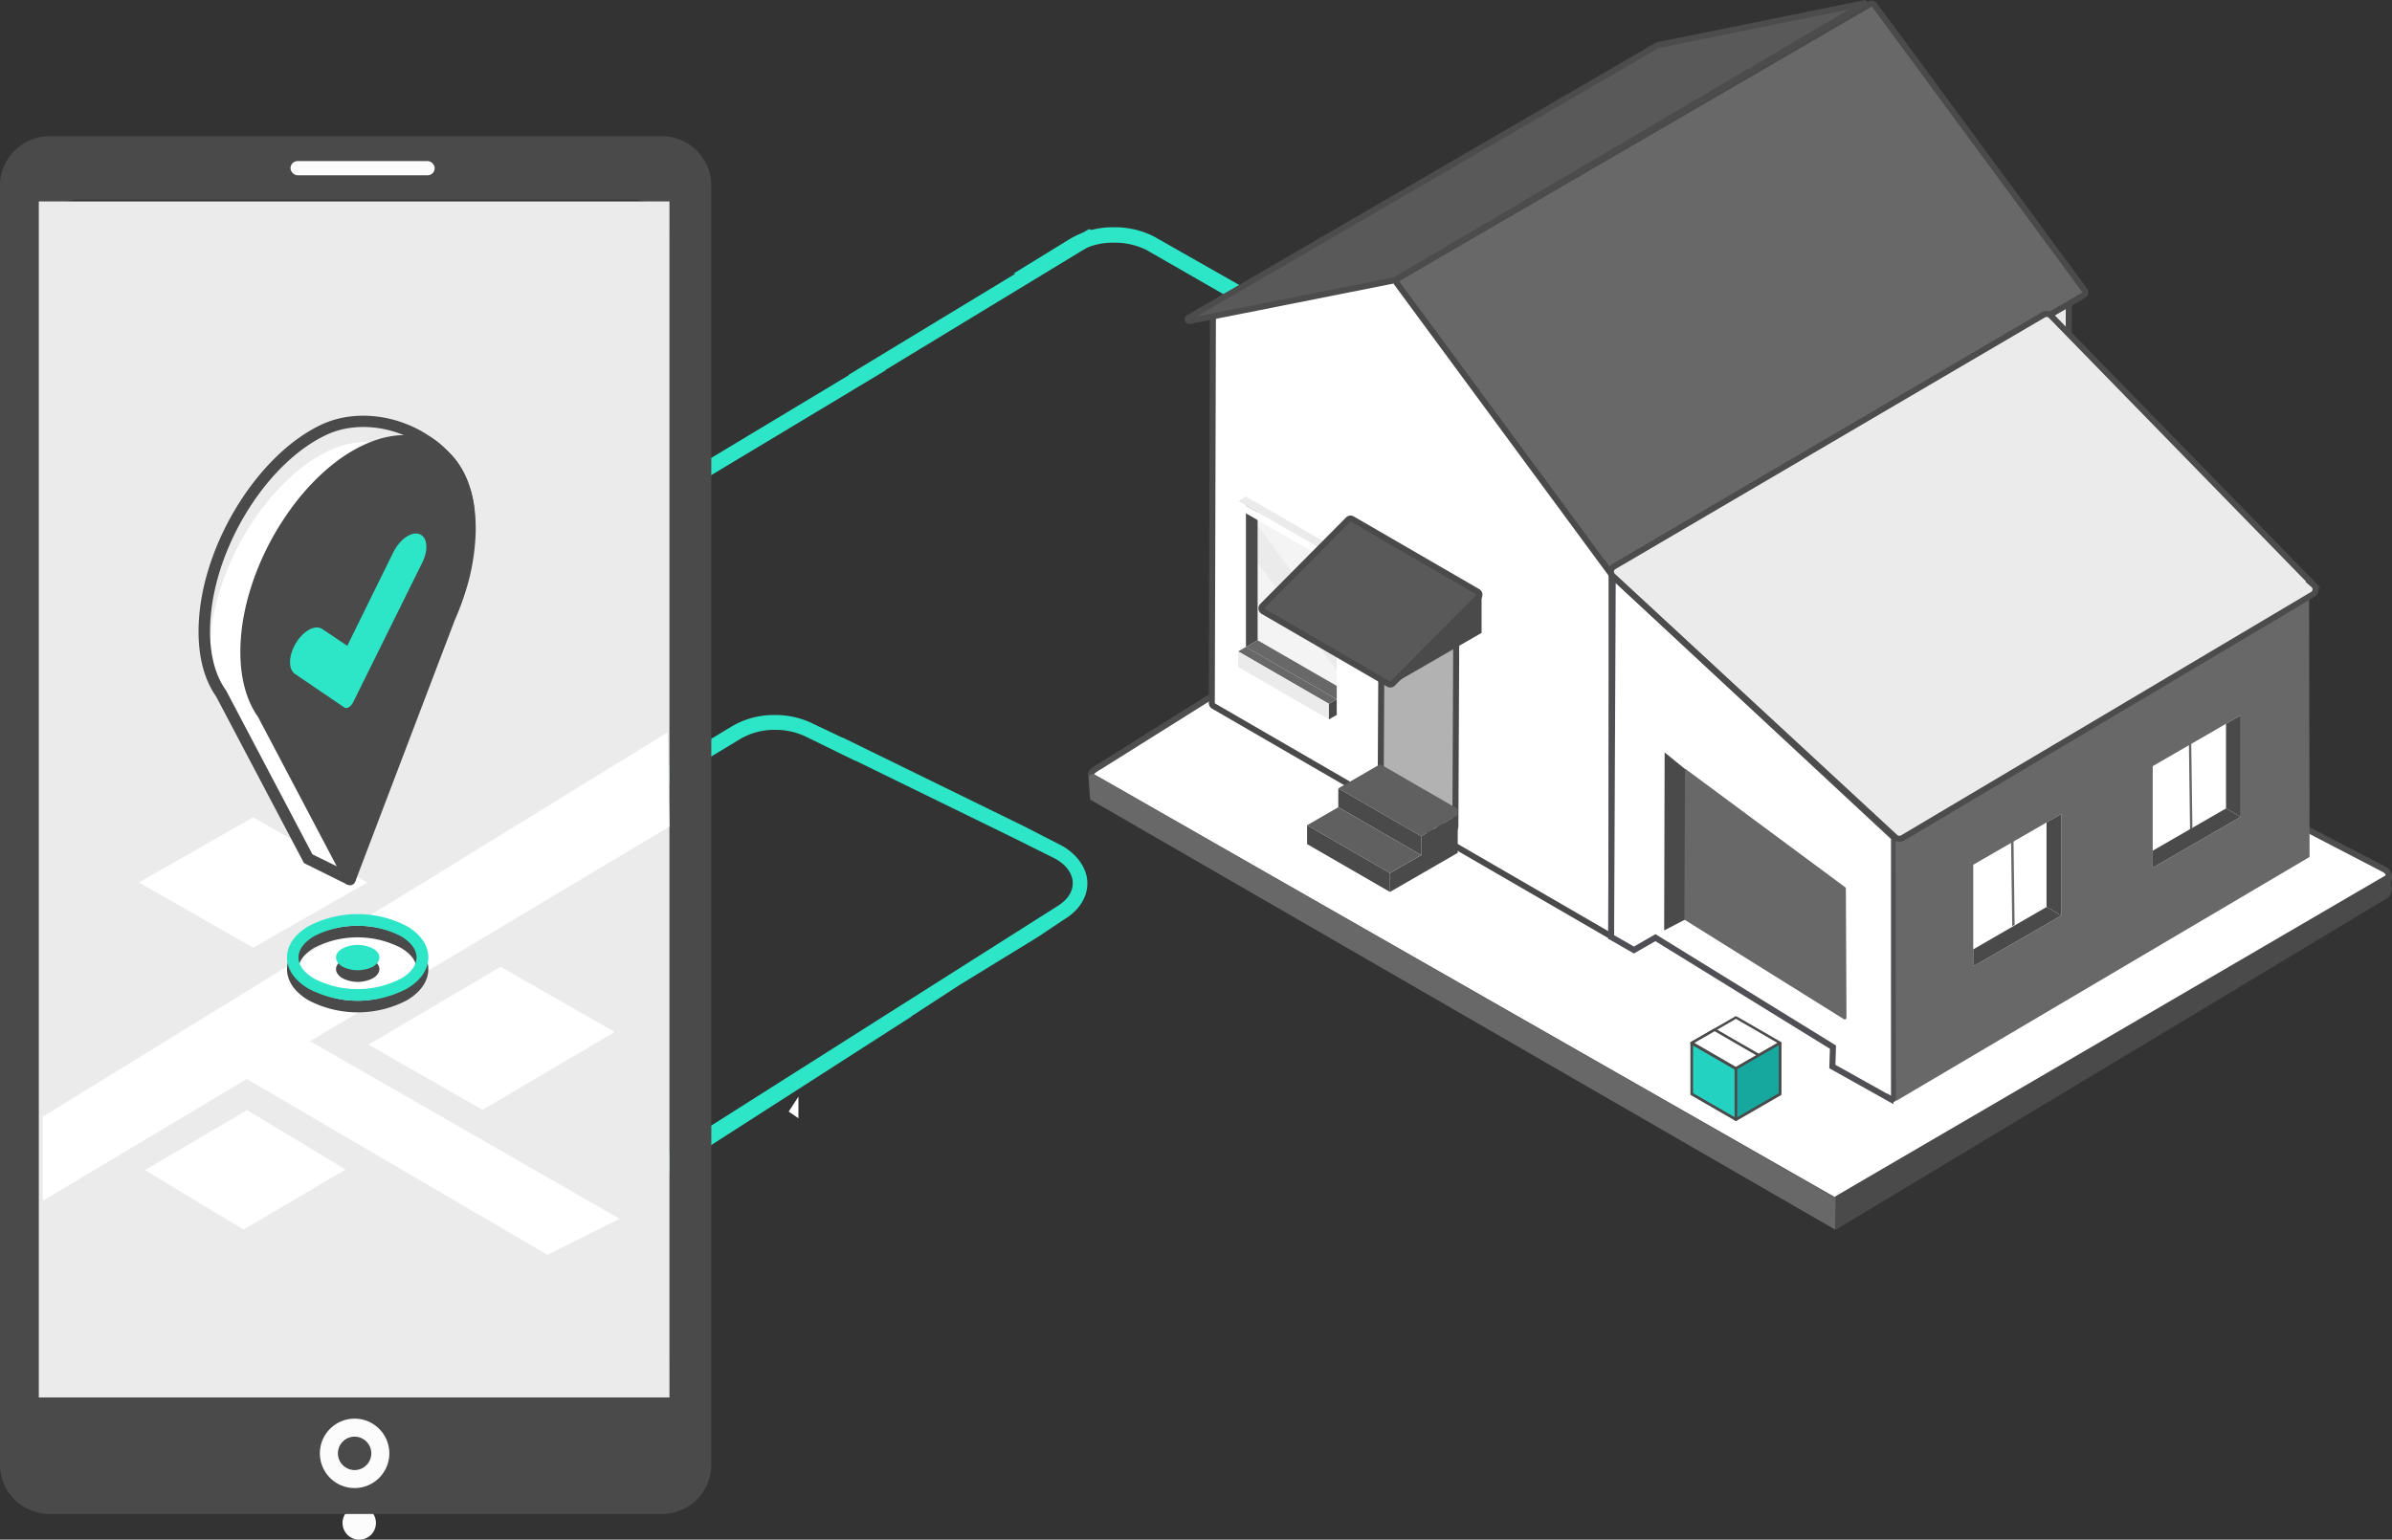
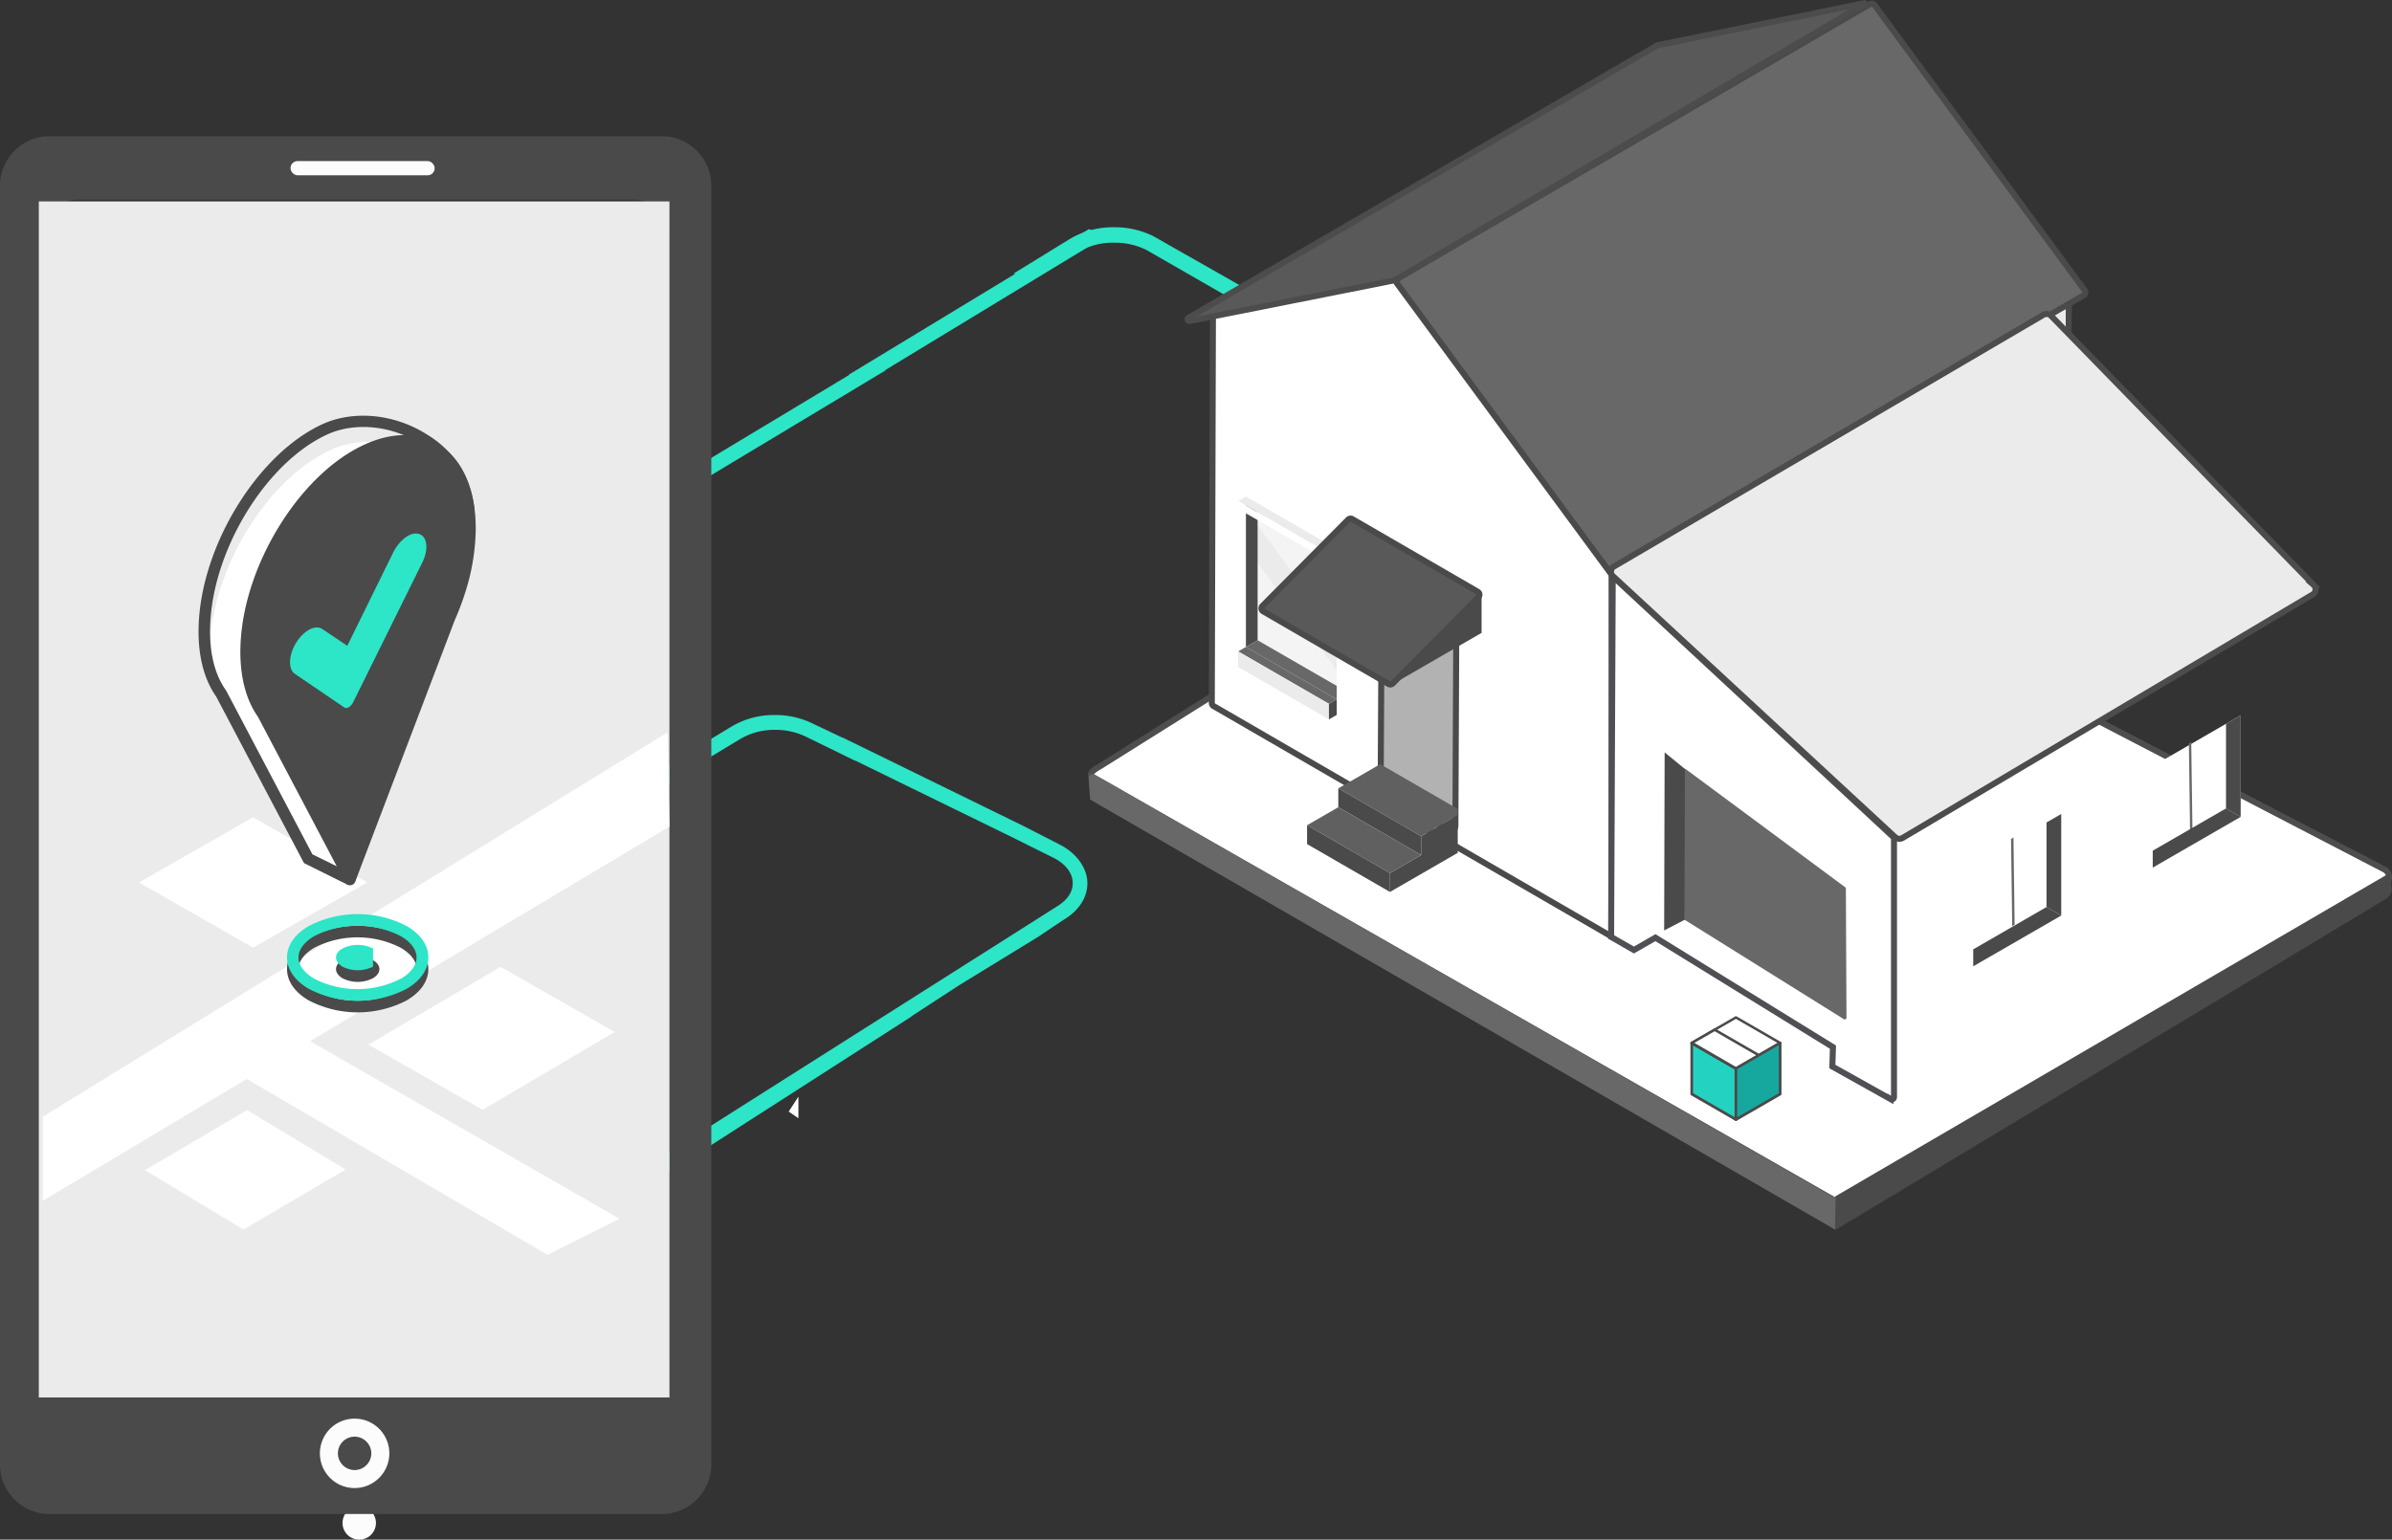
<svg xmlns="http://www.w3.org/2000/svg" id="Movers_near_me" data-name="Movers near me" width="398.18" height="256.36" viewBox="0 0 398.18 256.36">
  <rect x="0" y="0" width="398.18" height="256.36" fill="#333333" stroke="none" />
  <title>movers near me</title>
  <g id="_10" data-name="10">
    <path d="M180.34,49.18,177.48,48l9.16-5.63a14,14,0,0,1,7.55-2.06,14.42,14.42,0,0,1,6.58,1.51l30,17.06-2.53,1.69L199.62,44.12a11.8,11.8,0,0,0-5.43-1.24,11.39,11.39,0,0,0-6.2,1.68Z" transform="translate(-8.73 -2.47)" style="fill:#2de5c7" />
    <path d="M112.92,202.26l47.56-30.54-.07,0,8-5.21,13.17-8.07,4.16-2.79c2.56-1.49,4-3.72,4-6.12s-1.69-4.93-4.55-6.4L179.08,140h0L149,125.28l-.08,0L144.12,123a14.05,14.05,0,0,0-6.4-1.47,13.71,13.71,0,0,0-7.35,2l-7.68,4.64h0l-54,35.07,2.61,1.31,53-34.41h0l7.46-4.5a11.11,11.11,0,0,1,6-1.64,11.59,11.59,0,0,1,5.28,1.21l8,3.92.09,0L177.46,142h0l6.65,3.31c2,1,3.19,2.57,3.19,4.19s-1,2.94-2.78,4l-68.42,43.38" transform="translate(-8.73 -2.47)" style="fill:#2de5c7" />
    <path d="M118,145" transform="translate(-8.73 -2.47)" style="fill:#2de5c7" />
    <path d="M42.47,144.36" transform="translate(-8.73 -2.47)" style="fill:#2de5c7" />
    <polyline points="117.28 79.67 117.39 79.72 147.44 61.66 147.37 61.62 184.11 39.31 181.26 38.15 141.26 62.41 141.33 62.45 116.11 77.62 116 77.56" style="fill:#2de5c7" />
    <path d="M85.42,161.74" transform="translate(-8.73 -2.47)" style="fill:#2de5c7" />
    <line x1="78.42" y1="158.24" x2="78.41" y2="158.23" style="fill:#2de5c7" />
  </g>
  <path d="M68.53,253.28a2.78,2.78,0,1,0,2.78,2.78A2.78,2.78,0,0,0,68.53,253.28Z" transform="translate(-8.73 -2.47)" style="fill:#fcfcfc" />
  <rect x="49.13" y="38.41" width="24" height="2.37" rx="1.18" style="fill:#fcfcfc" />
  <line x1="111.8" y1="165.79" x2="115.35" y2="163.65" style="fill:#2de5c7" />
  <path d="M117.23,133.36" transform="translate(-8.73 -2.47)" style="fill:#2de5c7" />
  <path d="M41.7,132.77" transform="translate(-8.73 -2.47)" style="fill:#2de5c7" />
  <path d="M84.66,150.16" transform="translate(-8.73 -2.47)" style="fill:#2de5c7" />
  <line x1="77.66" y1="146.65" x2="77.65" y2="146.65" style="fill:#2de5c7" />
  <path d="M118.89,25.15H17A8.25,8.25,0,0,0,8.73,33.4V246.32A8.25,8.25,0,0,0,17,254.57H118.89a8.25,8.25,0,0,0,8.25-8.25V33.4A8.25,8.25,0,0,0,118.89,25.15Zm1.23,204a5.88,5.88,0,0,1-5.88,5.88H21.65a5.88,5.88,0,0,1-5.88-5.88V41.6a5.88,5.88,0,0,1,5.88-5.88h92.59a5.88,5.88,0,0,1,5.88,5.88Z" transform="translate(-8.73 -2.47)" style="fill:#4a4a4a" />
  <path d="M67.76,250.25a5.78,5.78,0,1,1,5.78-5.78A5.79,5.79,0,0,1,67.76,250.25Zm0-8.56a2.78,2.78,0,1,0,2.78,2.78A2.79,2.79,0,0,0,67.76,241.69Z" transform="translate(-8.73 -2.47)" style="fill:#fcfcfc" />
  <rect x="48.36" y="26.82" width="24" height="2.37" rx="1.18" style="fill:#fcfcfc" />
  <rect x="6.46" y="33.54" width="104.98" height="199.15" style="fill:#ebebeb" />
  <line x1="67.58" y1="232.09" x2="74.46" y2="232.09" style="fill:#fff" />
  <line x1="74.46" y1="33.34" x2="67.58" y2="33.34" style="fill:#fff" />
  <polygon points="132.91 182.61 131.29 185.09 132.91 186.2 132.91 182.61" style="fill:#fff;fill-rule:evenodd" />
  <polygon points="111.13 121.94 7.13 185.94 7.13 199.94 111.43 137.64 111.13 121.94" style="fill:#fff;fill-rule:evenodd" />
  <path d="M70.83,162.35a5.68,5.68,0,0,0-5.11,0c-1.41.82-1.41,2.14,0,3a5.61,5.61,0,0,0,5.11,0C72.24,164.49,72.24,163.17,70.83,162.35Z" transform="translate(-8.73 -2.47)" style="fill:#4a4a4a" />
  <path d="M76.39,158.59a17.68,17.68,0,0,0-16.23,0c-2.35,1.35-3.65,3.21-3.65,5.24s1.3,3.88,3.65,5.24a17.7,17.7,0,0,0,16.23,0c2.35-1.36,3.64-3.22,3.64-5.24S78.74,159.94,76.39,158.59Zm-1,8.81a15.87,15.87,0,0,1-14.3,0c-1.72-1-2.68-2.27-2.67-3.57s.95-2.57,2.67-3.57a15.8,15.8,0,0,1,14.3,0c1.73,1,2.68,2.26,2.68,3.57S77.15,166.4,75.42,167.4Z" transform="translate(-8.73 -2.47)" style="fill:#4a4a4a" />
-   <path d="M70.83,160.42a5.61,5.61,0,0,0-5.11,0c-1.41.81-1.41,2.13,0,3a5.68,5.68,0,0,0,5.11,0C72.24,162.55,72.24,161.23,70.83,160.42Z" transform="translate(-8.73 -2.47)" style="fill:#2de5c7" />
+   <path d="M70.83,160.42a5.61,5.61,0,0,0-5.11,0c-1.41.81-1.41,2.13,0,3a5.68,5.68,0,0,0,5.11,0Z" transform="translate(-8.73 -2.47)" style="fill:#2de5c7" />
  <path d="M76.39,156.65a17.68,17.68,0,0,0-16.23,0c-2.35,1.36-3.65,3.22-3.65,5.24s1.3,3.89,3.65,5.25a17.7,17.7,0,0,0,16.23,0c2.35-1.36,3.64-3.22,3.64-5.25S78.74,158,76.39,156.65Zm-1,8.81a15.8,15.8,0,0,1-14.3,0c-1.72-1-2.68-2.26-2.67-3.57s.95-2.57,2.67-3.57a15.89,15.89,0,0,1,14.3,0c1.73,1,2.68,2.27,2.68,3.57S77.15,164.47,75.42,165.46Z" transform="translate(-8.73 -2.47)" style="fill:#2de5c7" />
  <polygon points="103.13 202.94 49.13 171.94 38.13 177.94 91.13 208.94 103.13 202.94" style="fill:#fff;fill-rule:evenodd" />
  <polygon points="57.53 194.74 40.53 204.74 24.13 194.84 41.13 184.84 57.53 194.74" style="fill:#fff;fill-rule:evenodd" />
  <polygon points="102.33 171.84 80.33 184.8 61.33 173.94 83.33 160.99 102.33 171.84" style="fill:#fff;fill-rule:evenodd" />
  <polygon points="61.13 146.94 42.13 157.8 23.13 146.94 42.13 136.09 61.13 146.94" style="fill:#fff;fill-rule:evenodd" />
  <path d="M63.72,77.4c-10.07,4.64-19.1,18.7-20,31.68-.34,5.2.69,9.41,2.73,12.27l13.18,25,7.47,2c.62-1.42,11.59-45.86,12-47.32h0c1.09-3.39,8.52-5.53,8.57-8.83C88,80.13,73.54,72.87,63.72,77.4Zm-1.27,31c-4,2-7-.45-6.76-5.38s3.61-10.29,7.48-12.14,6.79.5,6.64,5.24S66.37,106.44,62.45,108.4Z" transform="translate(-8.73 -2.47)" style="fill:#fff" />
  <path d="M66.59,149.79l-7.26-3.61L44.71,118.45c-2.22-3.15-3.21-7.59-2.86-12.83.86-13.11,10.06-27.68,20.51-32.5,5.29-2.43,12.2-1.72,17.62,1.81a16.19,16.19,0,0,1,7.78,13.91c0,2.23-2.37,3.83-4.63,5.37-1.75,1.2-3.57,2.44-4,3.74-.19.62-2.09,9.45-4.09,18.79-4.69,21.83-6.84,31.71-7.19,32.5Zm-5.85-5.06,5.64,2.76c1-4.1,4.31-19.53,6.8-31.15s3.95-18.36,4.14-19c.62-1.93,2.71-3.36,4.73-4.74,1.86-1.27,3.77-2.58,3.79-3.83a14.29,14.29,0,0,0-6.91-12.27c-4.87-3.18-11.06-3.83-15.76-1.67h0c-9.88,4.56-18.59,18.41-19.41,30.88-.32,4.83.56,8.86,2.55,11.65l.07.11Zm-1.88-38.08a4.66,4.66,0,0,1-2.58-.75c-1.74-1.14-2.65-3.45-2.5-6.34.26-5.24,3.78-10.93,8-13a5.47,5.47,0,0,1,5.49,0C69,87.75,69.9,90,69.81,92.75c-.17,5.22-3.63,11-7.89,13.1h0A6.91,6.91,0,0,1,58.86,106.65ZM64.7,87.81a4.92,4.92,0,0,0-2.08.53c-3.59,1.72-6.7,6.8-6.93,11.32-.11,2.19.49,3.88,1.64,4.63a3.71,3.71,0,0,0,3.73-.15h0c3.62-1.81,6.69-7,6.83-11.45.07-2.09-.53-3.71-1.65-4.44A2.78,2.78,0,0,0,64.7,87.81Z" transform="translate(-8.73 -2.47)" style="fill:#4a4a4a" />
  <path d="M82,76.63c-3.44-2.24-7.93-2.28-12.64-.11C58.87,81.33,49.67,95.91,48.81,109c-.35,5.25.64,9.68,2.86,12.83L66.2,149.4a.91.91,0,0,0,1.65-.1l16.57-43.54a43.25,43.25,0,0,0,1.68-4.41,36.13,36.13,0,0,0,1.82-10.44C88,84.28,85.92,79.21,82,76.63Z" transform="translate(-8.73 -2.47)" style="fill:#4a4a4a" />
  <path d="M66.07,120.29l-8.25-5.61c-1.15-.79-1.07-3.1.19-5.16h0c1.26-2.06,3.22-3.1,4.37-2.31L66.54,110l7.67-15.59c1.09-2.15,3-3.51,4.36-3h0c1.32.48,1.52,2.62.44,4.77L67.52,119.4C67.15,120.14,66.46,120.56,66.07,120.29Z" transform="translate(-8.73 -2.47)" style="fill:#2de5c7" />
  <g id="wind">
    <polygon points="263.24 114.7 263.24 136.21 261.46 135.18 261.45 135.17 256.75 132.46 250.07 128.6 250.07 107.1 252.85 108.7 255.28 110.1 263.24 114.7" style="fill:#4a4a4a" />
    <polygon points="263.24 127.37 263.24 133.6 250.07 115.71 250.07 109.47 263.24 127.37" style="fill:#4a4a4a" />
    <polygon points="250.07 107.1 250.07 128.6 248.13 129.72 248.13 105.98 250.07 107.1" style="fill:#4a4a4a" />
    <polygon points="263.24 136.2 263.24 138.44 248.13 129.72 250.07 128.6 263.24 136.2" style="fill:#4a4a4a" />
    <polygon points="246.83 130.47 261.95 139.19 263.24 138.44 248.13 129.72 246.83 130.47" style="fill:#4a4a4a" />
    <polygon points="261.95 141.78 246.83 133.06 246.83 130.47 261.95 139.19 261.95 141.78" style="fill:#4a4a4a" />
    <polygon points="263.24 141.04 261.95 141.78 261.95 139.19 263.24 138.44 263.24 141.04" style="fill:#4a4a4a" />
    <polygon points="246.83 105.43 261.95 114.15 263.24 113.4 248.13 104.68 246.83 105.43" style="fill:#4a4a4a" />
    <polygon points="261.95 115.45 246.83 106.72 246.83 105.43 261.95 114.15 261.95 115.45" style="fill:#4a4a4a" />
    <polygon points="263.24 114.7 261.95 115.45 261.95 114.15 263.24 113.4 263.24 114.7" style="fill:#4a4a4a" />
    <polygon points="263.24 114.7 263.24 136.21 261.46 135.18 261.45 135.17 256.75 132.46 250.07 128.6 250.07 107.1 252.85 108.7 255.28 110.1 263.24 114.7" style="fill:#f4f4f4" />
    <polygon points="263.24 127.37 263.24 133.6 250.07 115.71 250.07 109.47 263.24 127.37" style="fill:#ebebeb" />
    <polygon points="250.07 107.1 250.07 128.6 248.13 129.72 248.13 105.98 250.07 107.1" style="fill:#4a4a4a" />
    <polygon points="263.24 136.2 263.24 138.44 248.13 129.72 250.07 128.6 263.24 136.2" style="fill:#686868" />
    <polygon points="246.83 130.47 261.95 139.19 263.24 138.44 248.13 129.72 246.83 130.47" style="fill:#686868" />
    <polygon points="261.95 141.78 246.83 133.06 246.83 130.47 261.95 139.19 261.95 141.78" style="fill:#ebebeb" />
    <polygon points="263.24 141.04 261.95 141.78 261.95 139.19 263.24 138.44 263.24 141.04" style="fill:#4a4a4a" />
    <polygon points="246.83 105.43 261.95 114.15 263.24 113.4 248.13 104.68 246.83 105.43" style="fill:#ebebeb" />
    <polygon points="261.95 115.45 246.83 106.72 246.83 105.43 261.95 114.15 261.95 115.45" style="fill:#fff" />
    <polygon points="263.24 114.7 261.95 115.45 261.95 114.15 263.24 113.4 263.24 114.7" style="fill:#4a4a4a" />
  </g>
  <g id="win2">
    <path d="M404.48,166.41" transform="translate(-8.73 -2.47)" style="fill:#686868" />
    <path d="M404.48,166.41" transform="translate(-8.73 -2.47)" style="fill:#4a4a4a" />
    <path d="M233.52,78.65h0l-1.34.78,0-.31V67.49c0-2.39,1-3.94,2.7-4.47a4.88,4.88,0,0,0-1.36,3.7Z" transform="translate(-8.73 -2.47)" style="fill:#4a4a4a" />
    <path d="M233.52,66.72a4.88,4.88,0,0,1,1.36-3.7c1.42-.45,3.3-.14,5.37,1a17.34,17.34,0,0,1,5.7,5.67,13.82,13.82,0,0,1,2.37,7.06v9.49l-14.78-8.54" transform="translate(-8.73 -2.47)" style="fill:#ebebeb" />
    <polygon points="239.59 83.95 239.59 84.74 224.8 76.19 224.8 75.41 239.59 83.95" style="fill:#686868" />
    <polygon points="239.55 84.61 239.55 86.2 223.48 76.91 224.77 76.16 239.55 84.61" style="fill:#4a4a4a" />
  </g>
  <path d="M313.79,202.16l-122-69.63c-.93-.55-2.79-.89,0-2.43l81.27-51a1.44,1.44,0,0,1,1.41,0l131.22,68.17a1.41,1.41,0,0,1,0,2.46l-90.48,52.47A1.43,1.43,0,0,1,313.79,202.16Z" transform="translate(-8.73 -2.47)" style="fill:#fff;stroke:#4e4e4e;stroke-miterlimit:10" />
  <path d="M314,206.88l.18-5a.34.34,0,0,1,.16-.26l92.33-53.87c.12-.07-.11-.19-.09,0l.29,2.87a2,2,0,0,1-.95,1.52l-91.45,55A.31.31,0,0,1,314,206.88Z" transform="translate(-8.73 -2.47)" style="fill:#4a4a4a" />
  <path d="M244.12,47.11l-33,6.55a.58.58,0,0,0-.48.57l-.19,65.3a.59.59,0,0,0,.3.51l66.07,38.27a.6.6,0,0,0,.89-.51l.39-64.91a.55.55,0,0,0-.12-.35l-33.31-45.2A.62.62,0,0,0,244.12,47.11Z" transform="translate(-8.73 -2.47)" style="fill:#fff;stroke:#4a4a4a;stroke-miterlimit:10" />
  <path d="M277,92.71v65.57l.93,0,75-42.08v0l.19-67.07a0,0,0,0,0,0,0l-76,43.57Z" transform="translate(-8.73 -2.47)" style="fill:#ebebeb;stroke:#4a4a4a;stroke-miterlimit:10" />
  <g id="wind-2" data-name="wind">
    <polygon points="222.51 92.7 222.51 114.21 220.73 113.18 220.73 113.17 216.02 110.46 209.35 106.61 209.35 85.1 212.13 86.71 214.55 88.1 222.51 92.7" style="fill:#f4f4f4" />
    <polygon points="222.51 105.37 222.51 111.6 209.35 93.71 209.35 87.48 222.51 105.37" style="fill:#ebebeb" />
    <polygon points="209.35 85.1 209.35 106.61 207.4 107.73 207.4 83.98 209.35 85.1" style="fill:#4a4a4a" />
    <polygon points="222.52 114.21 222.52 116.45 207.4 107.73 209.35 106.61 222.52 114.21" style="fill:#686868" />
    <polygon points="206.11 108.47 221.22 117.2 222.52 116.45 207.4 107.72 206.11 108.47" style="fill:#686868" />
    <polygon points="221.22 119.79 206.11 111.06 206.11 108.47 221.22 117.2 221.22 119.79" style="fill:#ebebeb" />
    <polygon points="222.52 119.04 221.22 119.79 221.22 117.2 222.52 116.45 222.52 119.04" style="fill:#4a4a4a" />
    <polygon points="206.11 83.43 221.22 92.16 222.52 91.41 207.4 82.68 206.11 83.43" style="fill:#ebebeb" />
    <polygon points="221.22 93.45 206.11 84.73 206.11 83.43 221.22 92.16 221.22 93.45" style="fill:#fff" />
    <polygon points="222.52 92.7 221.22 93.45 221.22 92.16 222.52 91.41 222.52 92.7" style="fill:#4a4a4a" />
  </g>
  <path d="M249.82,140.64l-10.89-6.29a.72.72,0,0,1-.37-.65l.18-33.13a.77.77,0,0,1,1.14-.67l10.89,6.29a.78.78,0,0,1,.38.66L251,140A.76.76,0,0,1,249.82,140.64Z" transform="translate(-8.73 -2.47)" style="fill:#b2b2b2;stroke:#4a4a4a;stroke-miterlimit:10" />
  <polygon points="236.57 139.24 236.57 142.38 231.38 145.38 231.38 148.52 242.66 142.01 242.66 135.72 236.57 139.24" style="fill:#4a4a4a" />
  <polygon points="222.78 131.27 236.57 139.24 242.66 135.72 242.66 134.7 229.75 127.24 228.86 127.76 222.78 131.27" style="fill:#606060" />
  <polygon points="236.57 139.24 236.57 142.38 222.78 134.41 222.78 131.27 236.57 139.24" style="fill:#4a4a4a" />
  <polygon points="281.61 182.15 288.97 186.4 288.97 177.9 281.61 173.65 281.61 182.15" style="fill:#24d2c1" />
  <path d="M297.7,189.09a.2.2,0,0,1-.11,0l-7.36-4.25a.21.21,0,0,1-.11-.19v-8.5a.22.22,0,0,1,.33-.19l7.36,4.25a.21.21,0,0,1,.11.19v8.5a.21.21,0,0,1-.11.19Zm-7.14-4.6,6.92,4v-8l-6.92-4Z" transform="translate(-8.73 -2.47)" style="fill:#4a4a4a" />
  <polygon points="281.61 173.65 288.97 177.9 296.33 173.65 288.97 169.4 281.61 173.65" style="fill:#fff" />
  <path d="M297.7,180.59a.2.2,0,0,1-.11,0l-7.36-4.25a.22.22,0,0,1,0-.38l7.36-4.25a.22.22,0,0,1,.22,0l7.36,4.25a.22.22,0,0,1,0,.38l-7.36,4.25Zm-6.92-4.47,6.92,4,6.91-4-6.91-4Z" transform="translate(-8.73 -2.47)" style="fill:#4a4a4a" />
  <polygon points="281.61 173.65 288.97 177.9 292.79 175.7 285.43 171.45 281.61 173.65" style="fill:#fff" />
  <path d="M297.7,180.59a.2.2,0,0,1-.11,0l-7.36-4.25a.22.22,0,0,1,0-.38l3.82-2.21a.24.24,0,0,1,.22,0l7.36,4.25a.26.26,0,0,1,.11.2.25.25,0,0,1-.11.19l-3.82,2.2Zm-6.92-4.47,6.92,4,3.37-1.94-6.91-4Z" transform="translate(-8.73 -2.47)" style="fill:#4a4a4a" />
  <polygon points="296.33 182.15 288.97 186.4 288.97 177.9 296.33 173.65 296.33 182.15" style="fill:#16a89f" />
  <path d="M297.7,189.09a.2.2,0,0,1-.11,0,.21.21,0,0,1-.11-.19v-8.5a.21.21,0,0,1,.11-.19l7.36-4.25a.22.22,0,0,1,.33.19v8.5a.21.21,0,0,1-.11.19l-7.36,4.25Zm.22-8.59v8l6.91-4v-8Z" transform="translate(-8.73 -2.47)" style="fill:#4a4a4a" />
  <polygon points="217.58 137.41 231.38 145.38 236.57 142.38 222.78 134.41 217.58 137.41" style="fill:#606060" />
  <polygon points="217.58 140.55 217.58 137.41 231.38 145.38 231.38 148.52 217.58 140.55" style="fill:#4a4a4a" />
  <polygon points="246.63 105.38 231.53 114.1 246.63 98.88 246.63 105.38" style="fill:#4a4a4a" />
  <path d="M233.82,88.89,254.72,101a.57.57,0,0,1,.12.89l-14.27,14.39a.57.57,0,0,1-.69.09L219,104.26a.57.57,0,0,1-.12-.89L233.14,89A.56.56,0,0,1,233.82,88.89Z" transform="translate(-8.73 -2.47)" style="fill:#595959;stroke:#4a4a4a;stroke-miterlimit:10" />
  <path d="M277,97.3l78.59-45.67a.55.55,0,0,0,.17-.81l-35-47.52a.56.56,0,0,0-.73-.15l-78.6,45.67a.57.57,0,0,0-.17.81l35,47.52A.55.55,0,0,0,277,97.3Z" transform="translate(-8.73 -2.47)" style="fill:#686868;stroke:#4a4a4a;stroke-miterlimit:10" />
  <path d="M319.12,3l-34.49,7L206.56,55.39a.29.29,0,0,0,.2.53l34.16-6.79L319.16,3.08A.06.06,0,0,0,319.12,3Z" transform="translate(-8.73 -2.47)" style="fill:#595959;stroke:#4c4c4c;stroke-miterlimit:10" />
  <path d="M314.2,207.21l-124-71.6-.26-3.5a.7.7,0,0,1,1.06-.65l123.12,70.45c.55.33.14-.34.16.29Z" transform="translate(-8.73 -2.47)" style="fill:#686868" />
  <path d="M277.19,98.42l-.27,60.06,3.8,2.18,3.58-2.06,29.55,18.23-.1,3.23,9.67,5.41a.38.38,0,0,0,.59-.31l0-43.2Z" transform="translate(-8.73 -2.47)" style="fill:#fff;stroke:#504f54;stroke-miterlimit:10" />
-   <polygon points="315.54 140.22 315.61 183.33 384.46 142.69 384.38 99.28 315.54 140.22" style="fill:#686868" />
  <polygon points="358.35 144.47 372.99 136.02 372.99 119.11 358.35 127.57 358.35 144.47" style="fill:#fff" />
  <polygon points="328.47 160.9 343.12 152.45 343.12 135.54 328.47 143.99 328.47 160.9" style="fill:#fff" />
  <polygon points="335.17 139.45 334.76 139.69 334.96 154.22 335.36 153.98 335.17 139.45" style="fill:#686868" />
  <polygon points="364.76 123.55 364.37 123.79 364.56 138.32 364.96 138.08 364.76 123.55" style="fill:#686868" />
  <polygon points="277.02 154.93 280.6 153.07 280.76 128.27 277.1 125.28 277.02 154.93" style="fill:#4a4a4a" />
  <path d="M289.22,130.6l-.1,25,26.54,16.57a.29.29,0,0,0,.44-.23L316,150.46a.27.27,0,0,0-.11-.25l-26.53-19.66A.07.07,0,0,0,289.22,130.6Z" transform="translate(-8.73 -2.47)" style="fill:#686868" />
  <polygon points="343.12 152.45 340.67 151.03 340.67 136.95 343.12 135.54 343.12 152.45" style="fill:#4a4a4a" />
  <polygon points="328.47 160.9 328.47 158.08 340.67 151.03 343.12 152.45 328.47 160.9" style="fill:#4a4a4a" />
  <polygon points="372.99 136.02 370.55 134.61 370.55 120.52 372.99 119.11 372.99 136.02" style="fill:#4a4a4a" />
  <polygon points="358.35 144.47 358.35 141.65 370.55 134.61 372.99 136.02 358.35 144.47" style="fill:#4a4a4a" />
  <path d="M393.65,101.49,325.44,142a1.06,1.06,0,0,1-1.22-.12L277.28,98.45a1,1,0,0,1,.16-1.68L348.9,54.88a1.06,1.06,0,0,1,1.23.15l43.71,44.82A1,1,0,0,1,393.65,101.49Z" transform="translate(-8.73 -2.47)" style="fill:#ebebeb;stroke:#4c4c4c;stroke-miterlimit:10" />
</svg>